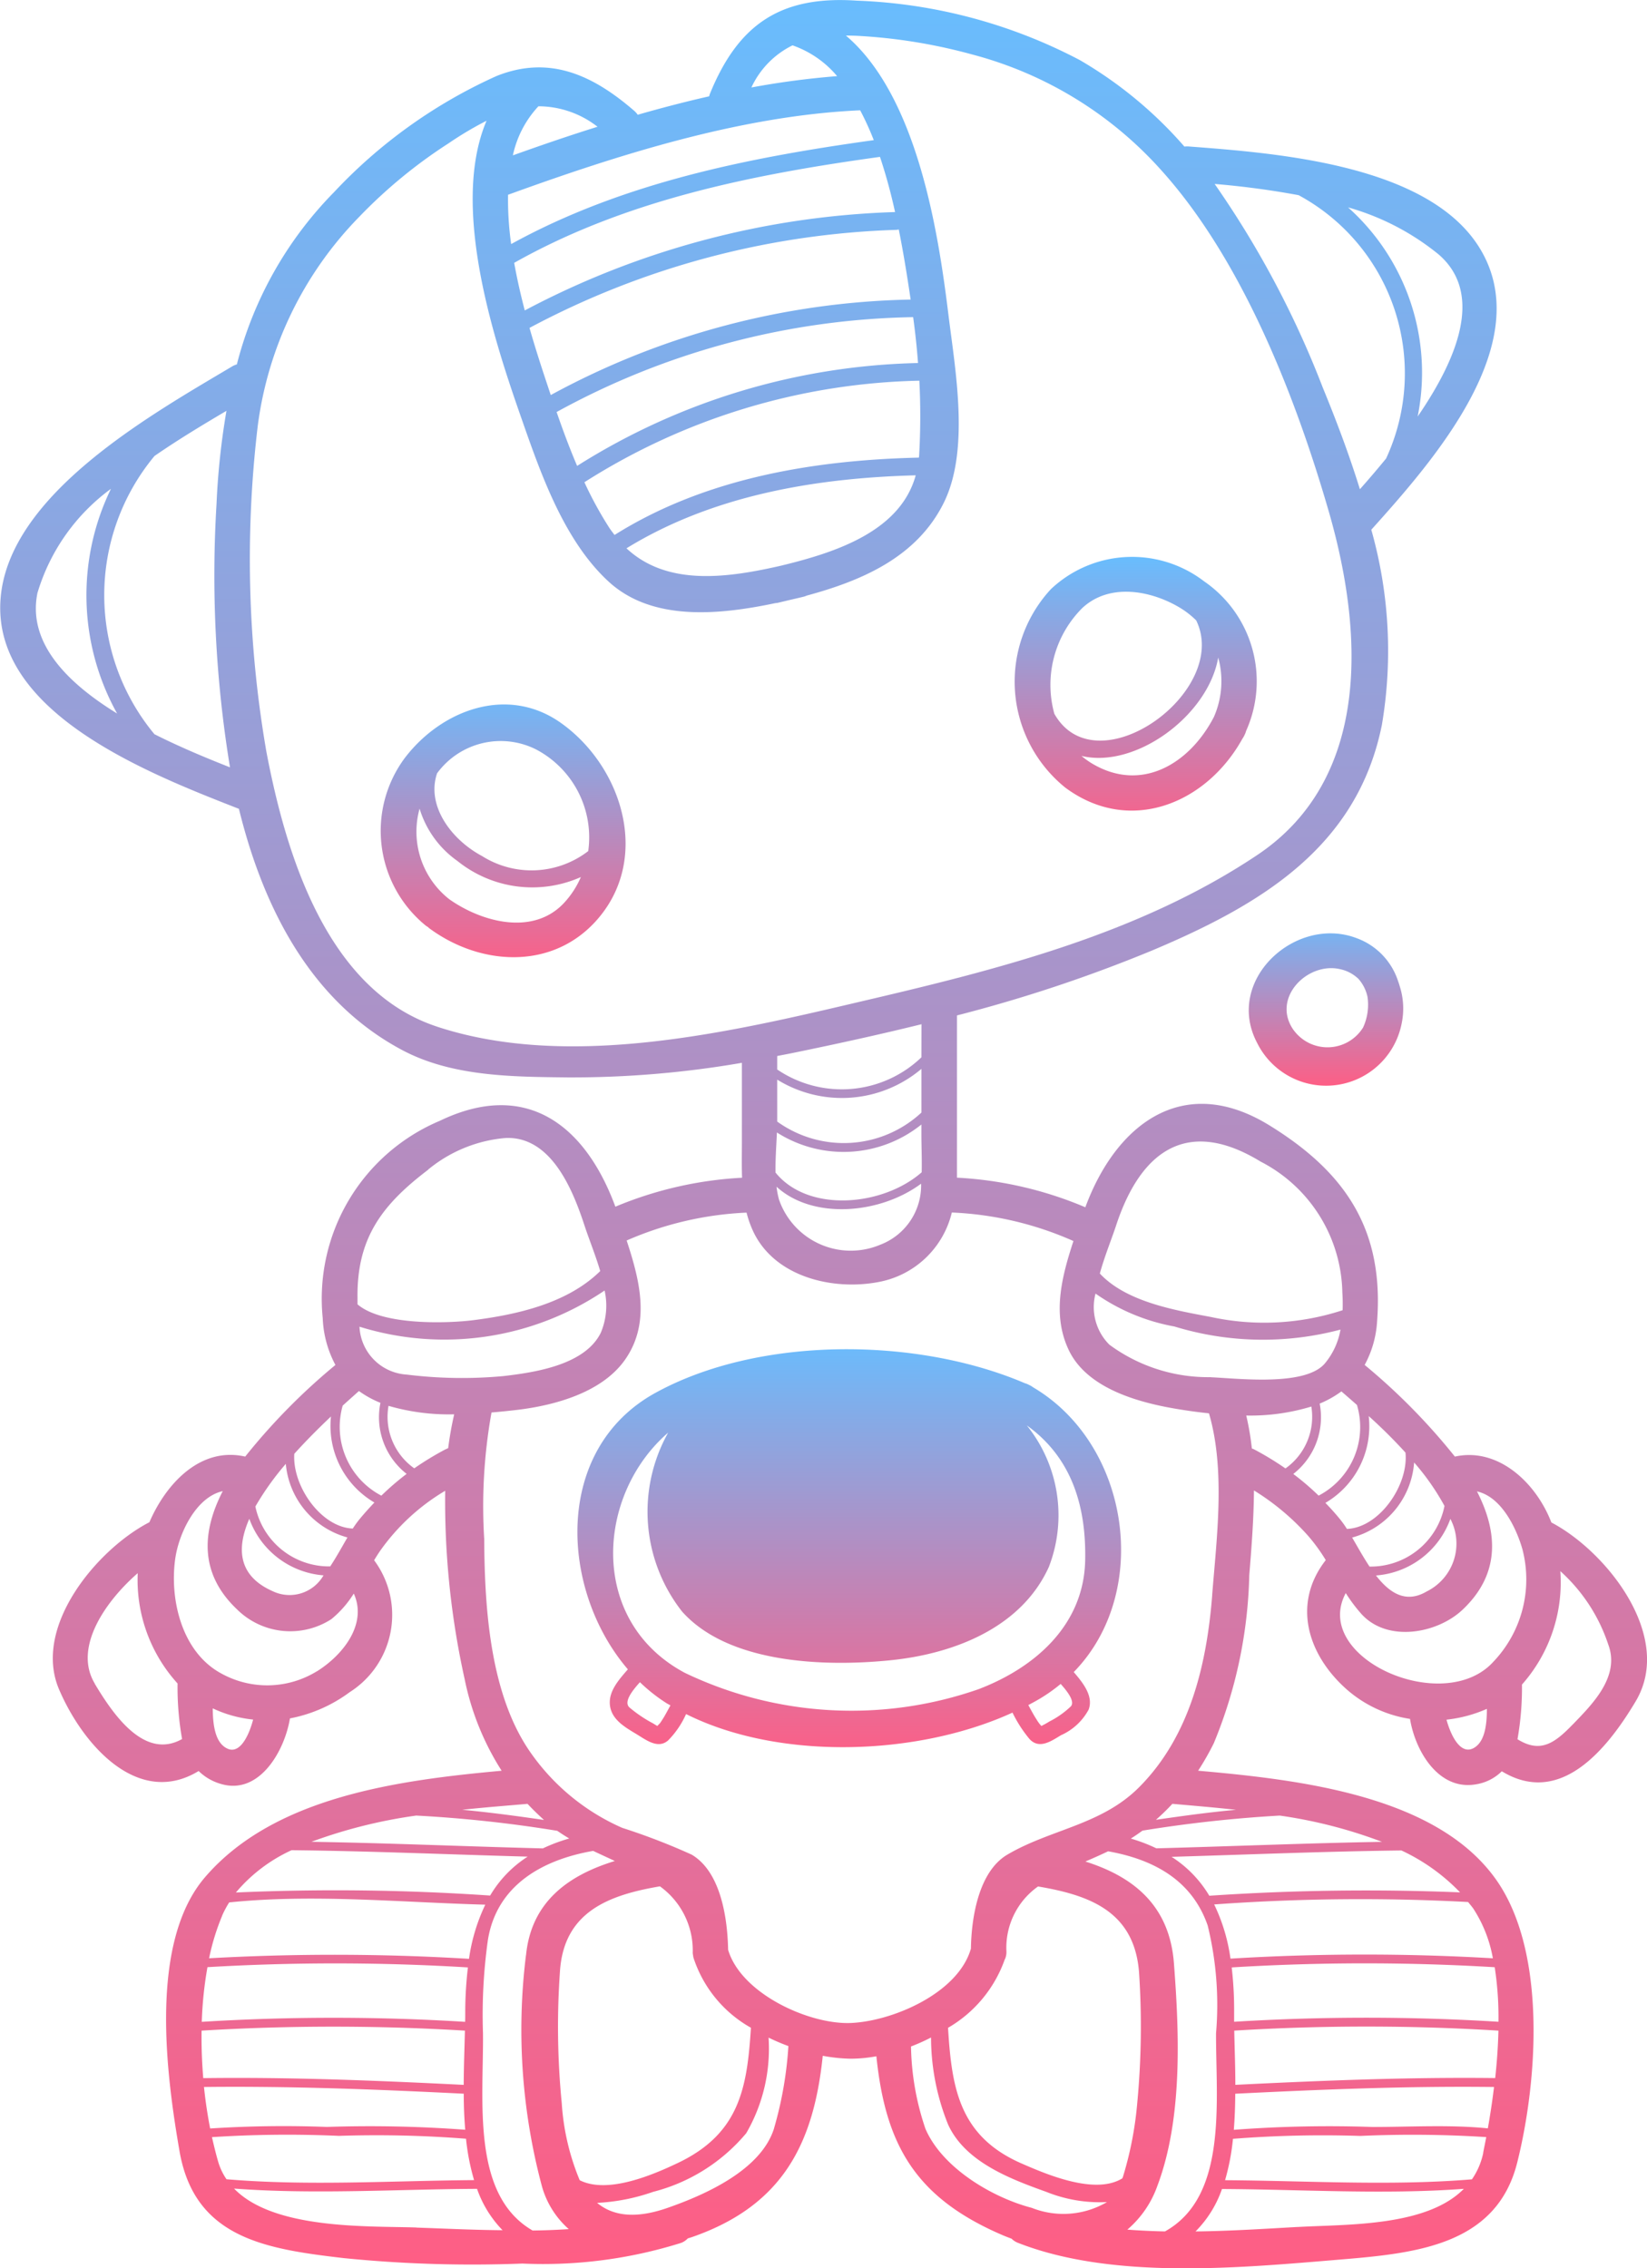
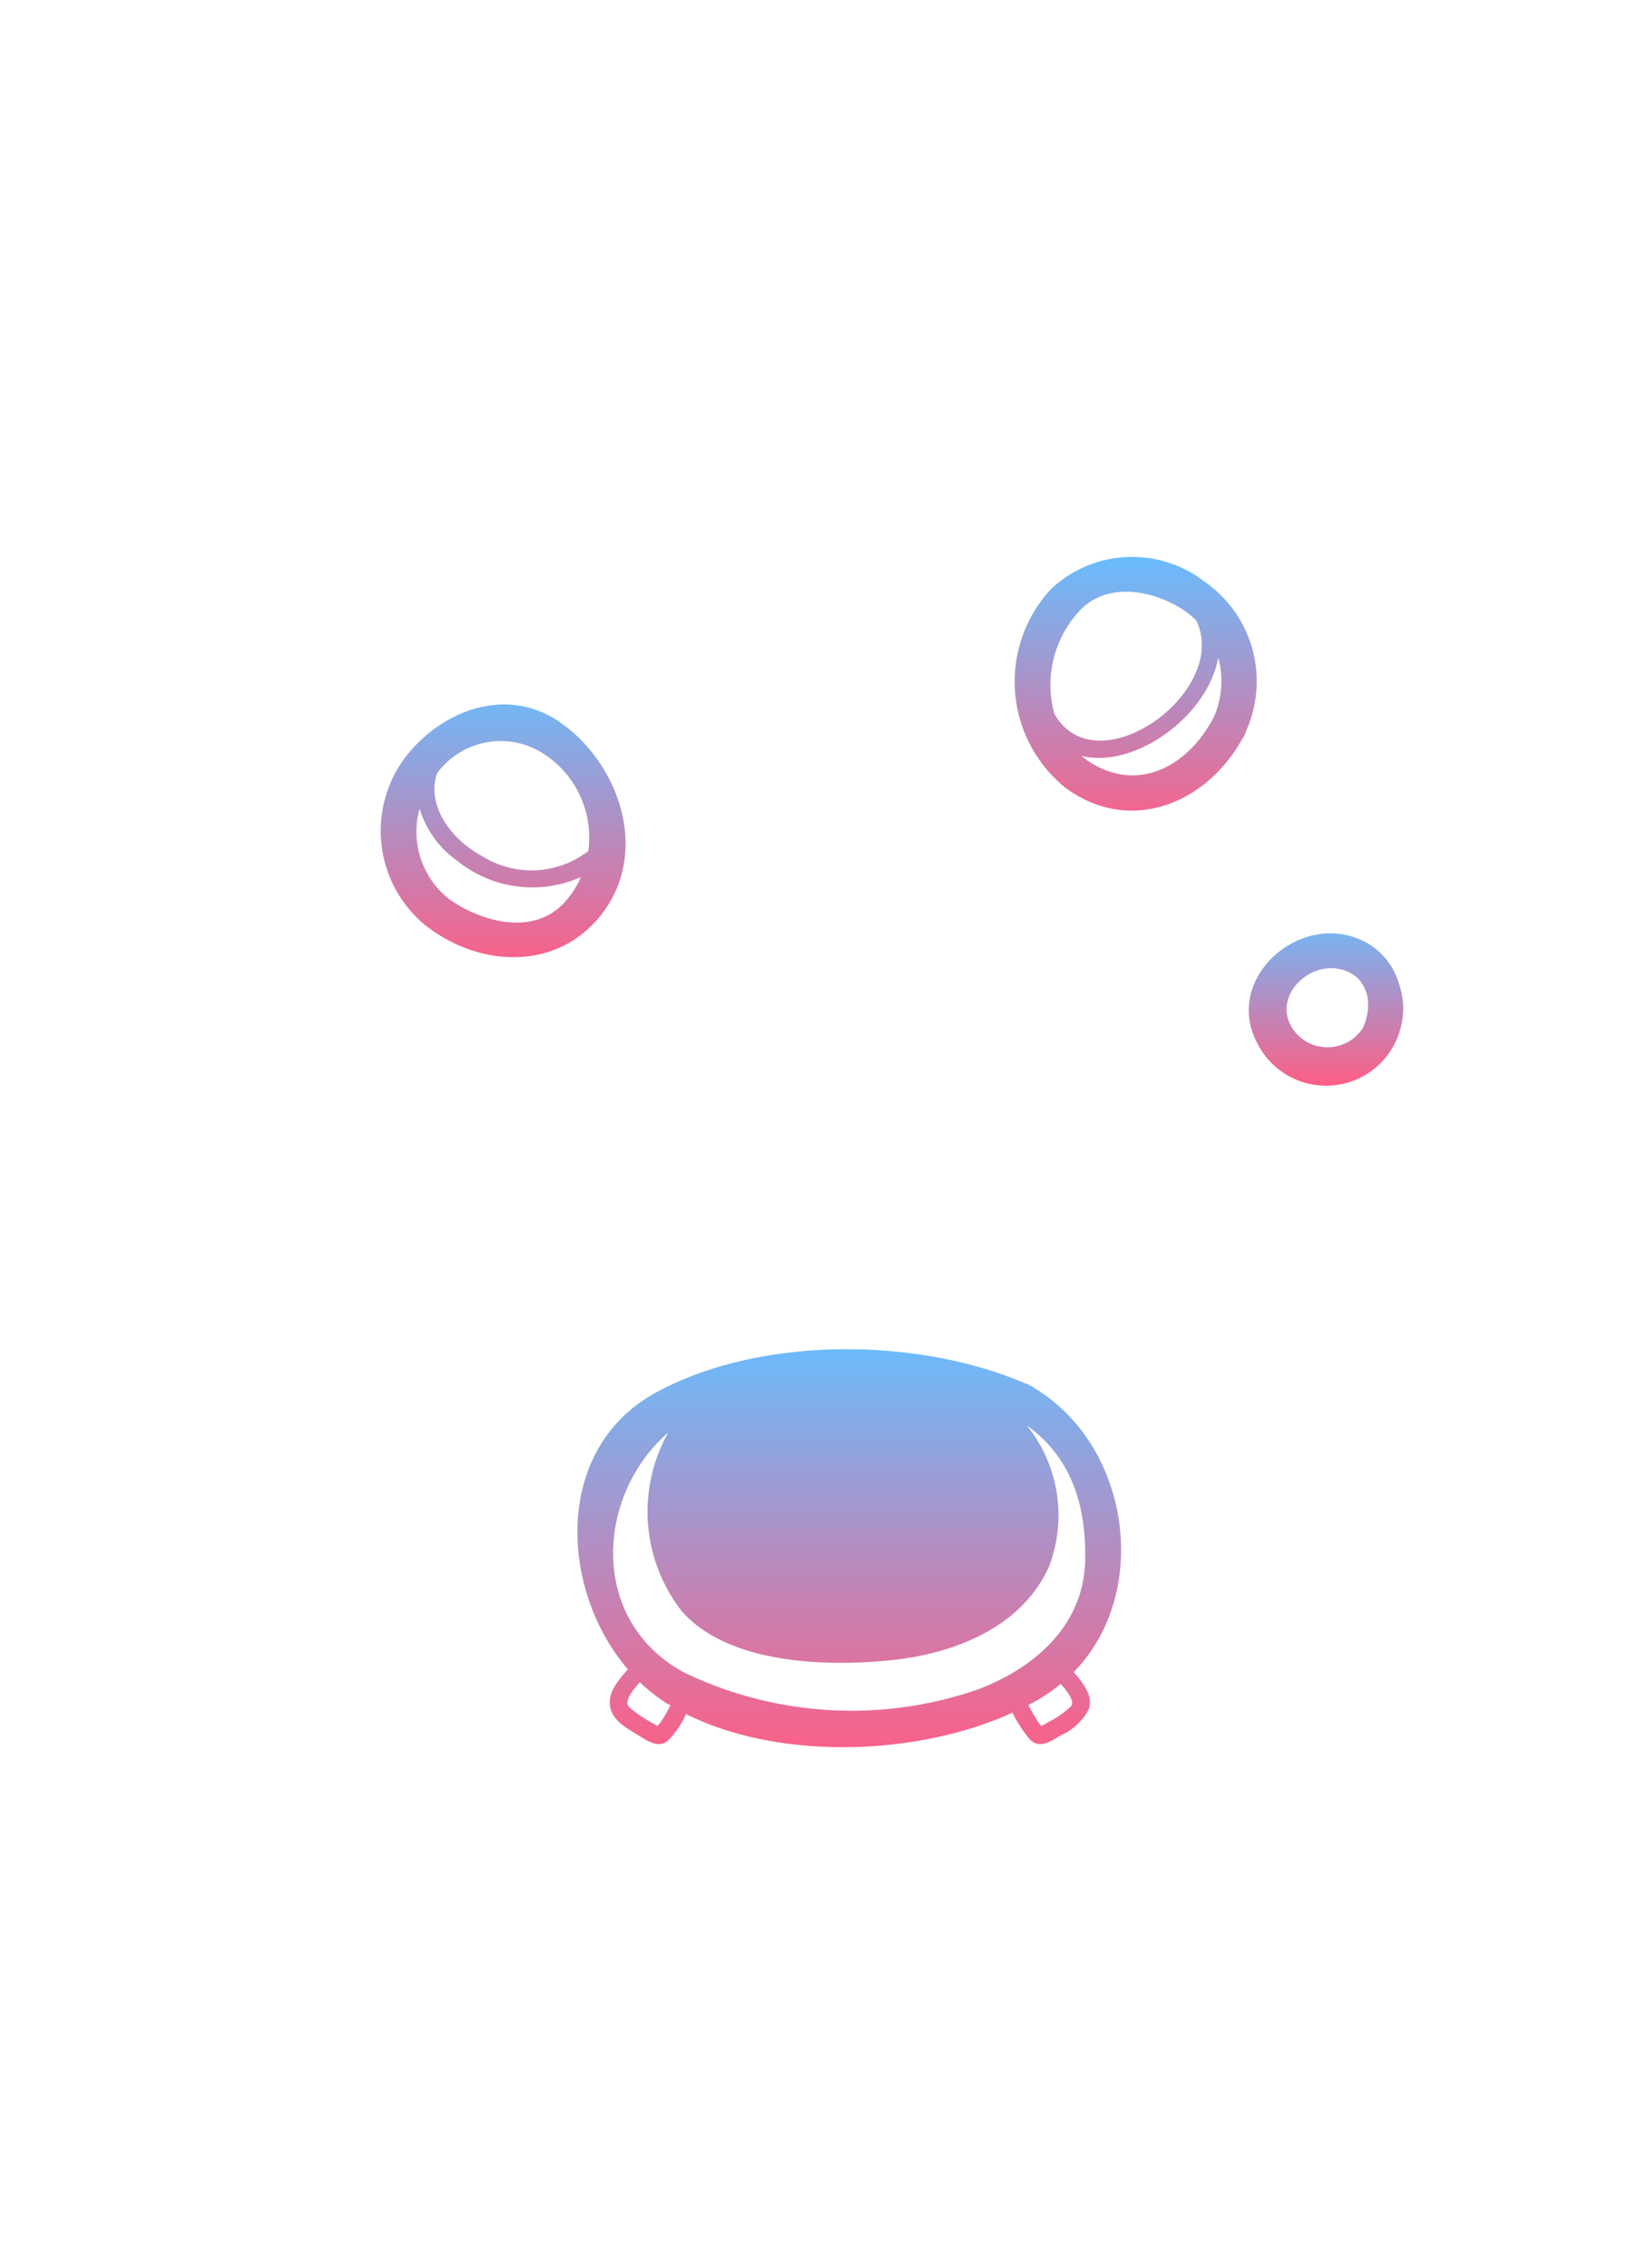
<svg xmlns="http://www.w3.org/2000/svg" id="Group_10258" data-name="Group 10258" width="73.388" height="101.051" viewBox="0 0 73.388 101.051">
  <defs>
    <linearGradient id="linear-gradient" x1="0.5" x2="0.5" y2="1" gradientUnits="objectBoundingBox">
      <stop offset="0" stop-color="#68bdfe" />
      <stop offset="1" stop-color="#fe5e85" />
    </linearGradient>
  </defs>
  <path id="Path_21718" data-name="Path 21718" d="M412.553,1736.772a.8.8,0,0,0-.17-.1.89.89,0,0,0-.185-.076c-4.829-2.066-11.852-2.111-16.475.434-4.569,2.522-4.243,8.786-1.218,12.312-.413.476-.9,1.013-.791,1.657s.751.967,1.255,1.279c.4.247.9.607,1.329.231a3.935,3.935,0,0,0,.8-1.175c4.136,2.073,10.3,1.88,14.545-.064a5.792,5.792,0,0,0,.759,1.177c.434.471.969.091,1.4-.169a2.6,2.6,0,0,0,1.232-1.138c.228-.595-.243-1.192-.662-1.676C417.846,1745.909,416.885,1739.319,412.553,1736.772Zm-16.435,14.689c-.048.079-.1.158-.15.235-.063.1-.15.142-.139.173-.088-.042-.174-.108-.249-.144a5.9,5.9,0,0,1-1-.681c-.285-.25.14-.771.462-1.129a7.492,7.492,0,0,0,1.2.944c.052.031.108.058.16.089C396.307,1751.12,396.216,1751.293,396.118,1751.461Zm18.127-.471a3.96,3.96,0,0,1-.956.675,4.04,4.04,0,0,1-.36.2,1.691,1.691,0,0,1-.208-.281c-.137-.21-.253-.434-.373-.65.241-.128.479-.257.7-.4a7.26,7.26,0,0,0,.742-.542C414.091,1750.327,414.435,1750.773,414.245,1750.99Zm-4.073-.778a17.185,17.185,0,0,1-13.133-.716c-4.314-2.308-3.943-7.933-.738-10.7a7.2,7.2,0,0,0,.62,7.972c2.094,2.349,6.437,2.461,9.3,2.168,2.807-.287,5.819-1.446,7.045-4.162a6.384,6.384,0,0,0-.985-6.3c1.981,1.42,2.66,3.57,2.6,6.056C414.8,1747.386,412.644,1749.255,410.172,1750.211Z" transform="translate(-366.528 -1674.972)" fill="url(#linear-gradient)" />
-   <path id="Path_21717" data-name="Path 21717" d="M224.014,1248.352c-.683-1.774-2.373-3.36-4.3-2.935a27.782,27.782,0,0,0-4.02-4.083,4.625,4.625,0,0,0,.554-1.934c.311-4.071-1.384-6.638-4.8-8.741-3.858-2.373-6.844-.022-8.2,3.651a16.842,16.842,0,0,0-5.72-1.319v-7.228a65.053,65.053,0,0,0,8.68-2.887c4.851-2.042,9.157-4.6,10.255-10.063a19.786,19.786,0,0,0-.473-8.688c2.763-3.073,7.405-8.332,4.835-12.538-2.289-3.748-9.086-4.24-12.972-4.537a.829.829,0,0,0-.19.006,18.483,18.483,0,0,0-4.661-3.854,23.129,23.129,0,0,0-9.935-2.648c-3.378-.231-5.281,1.034-6.552,4.162a1.007,1.007,0,0,0-.029.1c-1.068.242-2.131.519-3.184.822a.863.863,0,0,0-.143-.165c-1.832-1.589-3.775-2.51-6.145-1.562a22.648,22.648,0,0,0-7.252,5.185,16.889,16.889,0,0,0-4.321,7.663.86.86,0,0,0-.2.084c-3.57,2.129-9.987,5.7-10.33,10.376-.372,5.052,6.552,7.749,10.622,9.34,1.115,4.544,3.278,8.627,7.284,10.752,2.231,1.184,4.925,1.185,7.38,1.213a44.47,44.47,0,0,0,7.748-.65v3.494c0,.554-.013,1.1.008,1.626a16.889,16.889,0,0,0-5.646,1.29c-1.333-3.618-3.958-5.686-7.823-3.826a8.6,8.6,0,0,0-5.217,8.789,4.807,4.807,0,0,0,.566,2.088,27.768,27.768,0,0,0-4.02,4.082c-1.985-.453-3.523,1.192-4.27,2.927a.065.065,0,0,0-.028.012c-2.3,1.2-5.184,4.633-4,7.424,1.063,2.493,3.533,5.284,6.223,3.645a2.328,2.328,0,0,0,.982.572c1.694.518,2.837-1.418,3.087-2.916a6.522,6.522,0,0,0,2.666-1.172,4.078,4.078,0,0,0,1.084-5.874c.085-.14.17-.276.261-.409a9.443,9.443,0,0,1,2.906-2.686,36.594,36.594,0,0,0,.867,8.391,12,12,0,0,0,1.648,4.081c-4.594.422-10.123,1.148-13.214,4.741-2.509,2.917-1.734,8.779-1.137,12.218.675,3.869,3.842,4.349,7.315,4.754a57.278,57.278,0,0,0,7.963.243,20.535,20.535,0,0,0,7.068-.92.811.811,0,0,0,.3-.2c.074-.024.148-.045.222-.072,4.029-1.409,5.392-4.187,5.792-8.064a7.46,7.46,0,0,0,1.226.129,6.333,6.333,0,0,0,1.163-.108c.405,3.925,1.717,6.287,5.6,7.959.141.061.282.115.424.168a.822.822,0,0,0,.289.186c4.25,1.665,9.952,1.11,14.409.739,3.36-.28,6.921-.65,7.836-4.328.9-3.6,1.318-9.333-.911-12.546-2.641-3.807-8.814-4.5-13.31-4.9a12.125,12.125,0,0,0,.7-1.228,20.771,20.771,0,0,0,1.579-7.479c.1-1.229.2-2.508.208-3.78a10.854,10.854,0,0,1,2.412,2.021,7.863,7.863,0,0,1,.788,1.084c-1.495,1.918-.835,4.186.923,5.751a5.554,5.554,0,0,0,2.831,1.323c.243,1.474,1.3,3.211,2.948,2.913a2.087,2.087,0,0,0,1.142-.58c2.557,1.559,4.625-.867,5.961-3.108C229.494,1253.442,226.479,1249.644,224.014,1248.352Zm-4.763-.735a3.354,3.354,0,0,1-3.339,2.7c-.282-.424-.536-.886-.776-1.294a3.744,3.744,0,0,0,2.762-3.344A10.776,10.776,0,0,1,219.252,1247.617Zm.262.574a2.378,2.378,0,0,1-1.054,3.234c-.936.553-1.659.062-2.261-.711A3.83,3.83,0,0,0,219.514,1248.191Zm-2-2.953c.145,1.452-1.172,3.352-2.61,3.4a4.4,4.4,0,0,0-.282-.4c-.217-.269-.444-.52-.676-.759a3.954,3.954,0,0,0,1.93-3.867C216.408,1244.092,216.977,1244.648,217.512,1245.238Zm-8.671-3.36a7.424,7.424,0,0,1-4.523-1.447,2.365,2.365,0,0,1-.617-2.276,8.869,8.869,0,0,0,3.515,1.466,13.467,13.467,0,0,0,7.4.138,3.188,3.188,0,0,1-.715,1.53c-.9,1.007-3.86.644-5.068.593Zm5.815.634c.209.18.443.383.694.606a3.444,3.444,0,0,1-1.708,4.038,11.664,11.664,0,0,0-1.129-.965,3.205,3.205,0,0,0,1.176-3.135,4.509,4.509,0,0,0,.963-.54Zm-3.577-10.226a6.7,6.7,0,0,1,3.62,5.818c.016.258.022.525.012.792a11.242,11.242,0,0,1-5.876.3c-1.594-.3-3.764-.67-4.942-1.935.217-.788.533-1.553.723-2.135,1.123-3.417,3.243-4.817,6.461-2.839Zm-21.636.467c-.011-.592.038-1.206.061-1.775a5.53,5.53,0,0,0,6.438-.356v.4c0,.564.028,1.153.013,1.729-1.735,1.52-5.06,1.814-6.514.011Zm6.5-2.662a5.079,5.079,0,0,1-6.426.4v-1.868a5.489,5.489,0,0,0,6.426-.479Zm-.014,3.168a2.826,2.826,0,0,1-1.812,2.716,3.384,3.384,0,0,1-4.522-2.015,3.91,3.91,0,0,1-.108-.567c1.625,1.486,4.621,1.217,6.436-.13Zm.014-5.63a5.126,5.126,0,0,1-6.426.542v-.6c.233-.046.465-.089.7-.137,1.915-.392,3.828-.811,5.729-1.279Zm22.111-28.544a9.871,9.871,0,0,0-3.1-9.321,11.184,11.184,0,0,1,4.04,2.1c2.033,1.764.8,4.685-.945,7.226Zm-5.3-9.863a9.024,9.024,0,0,1,3.894,11.731c-.409.5-.807.963-1.167,1.368-.484-1.568-1.064-3.093-1.656-4.534a42.563,42.563,0,0,0-4.816-9.067,37.669,37.669,0,0,1,3.74.5Zm-22.553-6.676a4.543,4.543,0,0,1,1.986,1.371,36.927,36.927,0,0,0-3.82.505,3.935,3.935,0,0,1,1.83-1.875Zm-.45,23.166c-2.416.557-5.117.952-6.95-.759,3.838-2.361,8.419-3.135,12.888-3.252-.685,2.492-3.555,3.43-5.943,4.011Zm5.824-11.056q.14,1.016.217,2.042a29.623,29.623,0,0,0-15.19,4.583c-.336-.787-.635-1.592-.914-2.4a34.115,34.115,0,0,1,15.882-4.227Zm.276,2.831a30.567,30.567,0,0,1-.011,3.35c0,.026-.008.049-.01.075-4.7.108-9.545.92-13.56,3.446-.077-.1-.155-.2-.228-.309a16.7,16.7,0,0,1-1.116-2.04,28.906,28.906,0,0,1,14.921-4.524Zm-16.424.638-.173-.52c-.228-.685-.506-1.535-.774-2.472a37.161,37.161,0,0,1,16.36-4.368.358.358,0,0,0,.093-.02c.232,1.156.4,2.246.53,3.126a34.908,34.908,0,0,0-16.04,4.256Zm15.347-8.153a37.716,37.716,0,0,0-16.505,4.383c-.179-.683-.343-1.4-.472-2.12,4.995-2.818,10.664-3.941,16.3-4.721a24.091,24.091,0,0,1,.672,2.46Zm-17.111,1.43a14.19,14.19,0,0,1-.139-2.2c4.94-1.792,10.405-3.528,15.69-3.763a12.813,12.813,0,0,1,.606,1.329C188.232,1187.546,182.628,1188.662,177.661,1191.4Zm.076-3.956a4.628,4.628,0,0,1,1.138-2.186,4.293,4.293,0,0,1,2.634.912c-1.28.4-2.541.833-3.773,1.275Zm-21.176,19.469a8.9,8.9,0,0,1,3.267-4.613,10.837,10.837,0,0,0,.274,10.01C157.848,1210.925,156.092,1209.134,156.561,1206.915Zm5.2,6.314a9.7,9.7,0,0,1,.009-12.391c1.1-.759,2.214-1.425,3.205-2.011a32.913,32.913,0,0,0-.443,4.151,52.748,52.748,0,0,0,.6,11.732c-1.017-.4-2.209-.892-3.373-1.479Zm12.6,13.034c-4.932-1.619-6.746-7.727-7.607-12.248a50.3,50.3,0,0,1-.387-14.5,16.288,16.288,0,0,1,4.506-9.312,22.134,22.134,0,0,1,3.991-3.288,15.49,15.49,0,0,1,1.7-1.011c-1.667,3.913.441,10.08,1.6,13.388.856,2.451,1.888,5.346,3.834,7.139s4.94,1.489,7.438.963a.69.69,0,0,0,.108-.014l.559-.133c.2-.046.389-.09.576-.135a.8.8,0,0,0,.15-.052c2.468-.668,4.9-1.713,6.1-4.119,1.174-2.349.524-5.9.217-8.383-.434-3.543-1.354-9.718-4.569-12.448q.236,0,.484.01a24.162,24.162,0,0,1,5.157.836,17.147,17.147,0,0,1,8.4,5.141c3.634,4.023,6.012,10.147,7.487,15.258,1.517,5.274,1.907,11.854-3.209,15.268-5.281,3.524-11.548,5.094-17.647,6.518-5.859,1.38-13,3.057-18.886,1.124Zm7.306,13.611c-.694,1.463-2.949,1.792-4.347,1.956a19.977,19.977,0,0,1-4.318-.067,2.241,2.241,0,0,1-2.1-2.133,12.741,12.741,0,0,0,10.922-1.612,3.1,3.1,0,0,1-.16,1.859Zm-9.793,7.282a3.457,3.457,0,0,1-1.72-4.01c.268-.244.513-.461.724-.65a4.451,4.451,0,0,0,.958.526,3.2,3.2,0,0,0,1.167,3.165,11.9,11.9,0,0,0-1.129.973Zm2.086-14.524a6.238,6.238,0,0,1,3.46-1.409c2.041-.08,3,2.347,3.509,3.9.194.594.484,1.3.7,2.029-1.459,1.434-3.685,1.937-5.659,2.188-1.1.14-4.041.252-5.156-.706v-.287c-.033-2.657,1.084-4.143,3.15-5.711Zm-4.328,10.995a3.953,3.953,0,0,0,1.935,3.836c-.232.243-.458.494-.676.759a4.8,4.8,0,0,0-.287.4c-1.409-.05-2.7-1.888-2.607-3.329.541-.6,1.111-1.167,1.636-1.664Zm-.04,6.682a3.354,3.354,0,0,1-3.329-2.668,12.408,12.408,0,0,1,1.356-1.9,3.742,3.742,0,0,0,2.747,3.278c-.248.426-.5.887-.774,1.3Zm-3.6-2.124a3.832,3.832,0,0,0,3.307,2.523,1.742,1.742,0,0,1-2.253.711c-1.547-.68-1.636-1.892-1.054-3.228Zm-6.888,7.338c-.959-1.6.477-3.658,1.917-4.913a6.857,6.857,0,0,0,1.775,4.915A13.154,13.154,0,0,0,163,1258c-1.675.943-3.063-1.081-3.894-2.469Zm5.928,2.91c-.56-.243-.662-1.044-.669-1.8a5.515,5.515,0,0,0,1.8.5c-.177.678-.571,1.542-1.132,1.3Zm3.974-3.453a4.227,4.227,0,0,1-4.281.089c-1.742-.954-2.286-3.279-2.034-5.094.158-1.132.925-2.756,2.118-3.019-.922,1.794-1.06,3.664.639,5.27a3.375,3.375,0,0,0,4.2.434,4.663,4.663,0,0,0,1-1.141c.609,1.336-.45,2.719-1.649,3.469Zm5.737-9.891a13.368,13.368,0,0,0-1.4.851,2.809,2.809,0,0,1-1.147-2.784,9.618,9.618,0,0,0,2.926.378,15.2,15.2,0,0,0-.268,1.508.925.925,0,0,0-.115.054Zm11.022,22.537a.631.631,0,0,0,.016.1.01.01,0,0,0,0,.005,5.543,5.543,0,0,0,2.563,3.131c-.169,2.693-.512,4.726-3.275,6.034-1.057.5-3.1,1.393-4.354.759a10.665,10.665,0,0,1-.8-3.429,34.957,34.957,0,0,1-.082-5.844c.16-2.715,2.224-3.437,4.456-3.82a3.515,3.515,0,0,1,1.462,2.958v.007a.788.788,0,0,0,.013.1Zm-7.444,0a26.983,26.983,0,0,0,.706,10.284,3.966,3.966,0,0,0,1.2,1.923c-.533.036-1.072.056-1.611.063-2.743-1.584-2.181-5.785-2.211-8.795a24,24,0,0,1,.217-4.137c.393-2.471,2.464-3.594,4.692-3.981.325.154.645.3.966.45-2.018.62-3.721,1.778-3.957,4.2Zm-13.344,9.987a2.76,2.76,0,0,1-.356-.732c-.108-.36-.2-.745-.293-1.145a51.855,51.855,0,0,1,5.656-.057,51.19,51.19,0,0,1,5.665.128,10.154,10.154,0,0,0,.359,1.843C172.356,1277.677,168.619,1277.92,164.98,1277.612Zm-.2-11.734a4.342,4.342,0,0,1,.319-.6c3.746-.388,7.666,0,11.412.1a8.209,8.209,0,0,0-.726,2.413,99.964,99.964,0,0,0-11.581-.025,10.184,10.184,0,0,1,.577-1.882Zm-.836,7.227c-.059-.7-.085-1.409-.074-2.115a97.4,97.4,0,0,1,11.733,0c-.018.771-.05,1.59-.054,2.416-3.853-.192-7.747-.351-11.605-.3Zm11.792-4.927a16.963,16.963,0,0,0-.118,1.966c0,.15,0,.3-.005.454a95.414,95.414,0,0,0-11.735,0,16.957,16.957,0,0,1,.253-2.436,97.269,97.269,0,0,1,11.606.012Zm-11.757,5.322c3.85-.044,7.729.108,11.572.3q0,.813.066,1.606a57.321,57.321,0,0,0-6.166-.126,50.743,50.743,0,0,0-5.2.069c-.116-.6-.21-1.216-.276-1.858Zm9.474-12.09a57.819,57.819,0,0,1,6.266.678c.171.12.35.233.533.342a7.389,7.389,0,0,0-1.175.441c-3.437-.086-6.875-.238-10.313-.294a22.329,22.329,0,0,1,4.689-1.171Zm5.671.194c-1.21-.177-2.425-.339-3.641-.454,1.1-.116,2.1-.192,2.91-.263q.345.366.731.714Zm-11.239,1.347c3.5.038,7.007.191,10.514.287a5.192,5.192,0,0,0-1.672,1.734,100.992,100.992,0,0,0-11.329-.136A7.1,7.1,0,0,1,167.88,1262.952Zm5.561,16.809c-2.178-.071-6.358.1-8.129-1.734,3.577.269,7.245.029,10.826.012a5,5,0,0,0,1.137,1.843c-1.318-.009-2.619-.076-3.834-.116Zm15.933-4.419c-.578,1.858-3.064,2.958-4.743,3.544-1.473.516-2.463.341-3.143-.222a8.842,8.842,0,0,0,2.5-.492,7.978,7.978,0,0,0,4.146-2.613,7.5,7.5,0,0,0,.994-4.257,9.408,9.408,0,0,0,.884.377,16.856,16.856,0,0,1-.641,3.668Zm6.737,0a11.944,11.944,0,0,1-.636-3.645,8.982,8.982,0,0,0,.893-.4,10.4,10.4,0,0,0,.759,3.875c.759,1.67,2.772,2.426,4.371,3a6.378,6.378,0,0,0,2.71.456,3.832,3.832,0,0,1-3.352.258c-1.786-.466-4.01-1.8-4.745-3.54Zm3.552-7.537a.8.8,0,0,0,.064-.281v-.056a3.341,3.341,0,0,1,1.409-2.9c2.261.383,4.291,1.09,4.5,3.826a36.16,36.16,0,0,1-.082,5.844,15.788,15.788,0,0,1-.633,3.259c-.008.026-.018.048-.027.073-1.205.75-3.343-.159-4.494-.662-2.79-1.217-3.112-3.389-3.275-6.043A5.72,5.72,0,0,0,199.664,1267.8Zm16.8-5.225c-3.352.058-6.7.2-10.056.289a7.292,7.292,0,0,0-1.137-.434q.267-.169.519-.354a58.7,58.7,0,0,1,6.117-.671A21.279,21.279,0,0,1,216.464,1262.579Zm4.719,12.765c-1.693-.172-3.468-.061-5.145-.062a55.994,55.994,0,0,0-6.178.127c.042-.529.061-1.068.064-1.608,3.829-.19,7.7-.347,11.531-.3C221.38,1274.15,221.285,1274.775,221.183,1275.343Zm-.208,1.089a3.221,3.221,0,0,1-.505,1.182c-3.632.3-7.356.061-11,.038a10.157,10.157,0,0,0,.352-1.843,51.347,51.347,0,0,1,5.674-.129,51.646,51.646,0,0,1,5.612.052C221.067,1275.976,221.016,1276.214,220.975,1276.433Zm.681-5.838a96.2,96.2,0,0,0-11.782,0v-.454a16.379,16.379,0,0,0-.108-1.967,96.992,96.992,0,0,1,11.719-.009A14.6,14.6,0,0,1,221.656,1270.6Zm-11.728,2.811c0-.827-.034-1.645-.048-2.416a95.85,95.85,0,0,1,11.771,0c-.017.711-.069,1.424-.144,2.113C217.656,1273.058,213.773,1273.216,209.928,1273.406Zm-.217-5.625a8.053,8.053,0,0,0-.726-2.413,90.6,90.6,0,0,1,11.314-.108c.078.1.164.194.237.3a5.957,5.957,0,0,1,.867,2.207,98.5,98.5,0,0,0-11.689.015Zm-.943-2.8a5.228,5.228,0,0,0-1.681-1.734c3.413-.1,6.828-.242,10.241-.284a8.711,8.711,0,0,1,2.613,1.867A103.57,103.57,0,0,0,208.768,1264.982ZM204.256,1263c1.977.352,3.731,1.247,4.444,3.308a14.866,14.866,0,0,1,.372,4.8c-.01,3.028.532,7.272-2.276,8.828-.561-.012-1.121-.037-1.676-.08a4.562,4.562,0,0,0,1.335-1.942c1.133-3,.981-6.794.74-9.932-.2-2.609-1.852-3.862-3.945-4.525.337-.144.675-.294,1.009-.454Zm8.454,16.737c-1.417.079-2.971.181-4.552.2a4.972,4.972,0,0,0,1.178-1.89c3.565.017,7.212.255,10.777-.008-1.668,1.694-5.2,1.574-7.4,1.7Zm-2.76-18.583c-1.192.108-2.374.272-3.556.444a9.664,9.664,0,0,0,.732-.711C207.992,1260.963,208.952,1261.043,209.951,1261.152Zm-1.048-9.576c-.244,3.113-1,6.3-3.252,8.563-1.682,1.693-3.939,1.869-5.874,3.007-1.29.759-1.606,2.827-1.626,4.187-.573,2.011-3.543,3.252-5.378,3.316s-4.855-1.3-5.441-3.26c-.027-1.382-.314-3.468-1.626-4.242a28.687,28.687,0,0,0-3.092-1.192,9.768,9.768,0,0,1-4.033-3.282c-1.862-2.589-2.1-6.5-2.117-9.587a23.64,23.64,0,0,1,.325-5.636q.574-.049,1.128-.114c1.692-.2,3.842-.781,4.859-2.291,1.1-1.626.612-3.5.035-5.257a14.93,14.93,0,0,1,5.342-1.242,4.787,4.787,0,0,0,.294.831c.957,2.043,3.548,2.645,5.569,2.264a4.13,4.13,0,0,0,3.284-3.1,14.869,14.869,0,0,1,5.419,1.271c-.525,1.6-.959,3.277-.21,4.854.829,1.748,3.191,2.362,4.9,2.64.434.071.887.134,1.349.181C209.493,1246.005,209.105,1249,208.9,1251.576Zm1.766-6.521a11.868,11.868,0,0,0-.25-1.469,9.348,9.348,0,0,0,2.9-.4,2.816,2.816,0,0,1-1.153,2.757,13.349,13.349,0,0,0-1.4-.851A.748.748,0,0,0,210.668,1245.056Zm4.183,6.44a7.068,7.068,0,0,0,.7.933c1.156,1.277,3.375.878,4.508-.193,1.7-1.606,1.562-3.475.64-5.269,1.061.235,1.734,1.568,2.023,2.571a5.319,5.319,0,0,1-1.3,5.026C219.2,1257,213.31,1254.378,214.851,1251.5Zm5.77,6.862c-.628.434-1.084-.5-1.28-1.221a6.094,6.094,0,0,0,1.8-.482C221.14,1257.337,221.058,1258.056,220.621,1258.358Zm4.336-1c-.817.848-1.446,1.275-2.453.65a13.143,13.143,0,0,0,.2-2.436,6.864,6.864,0,0,0,1.709-5.052,7.612,7.612,0,0,1,2.139,3.278c.534,1.437-.746,2.681-1.592,3.56Z" transform="translate(-154.887 -1180.525)" fill="url(#linear-gradient)" />
  <path id="Path_21719" data-name="Path 21719" d="M319.379,1470.914c-2.4-1.713-5.36-.573-6.981,1.571a5.445,5.445,0,0,0,.943,7.447.886.886,0,0,0,.1.066c.022.02.04.039.064.058,2.232,1.647,5.375,1.873,7.37-.267C323.419,1477.05,322.144,1472.886,319.379,1470.914Zm-4.986,7.846a3.826,3.826,0,0,1-1.323-4.035,4.42,4.42,0,0,0,1.687,2.331,5.315,5.315,0,0,0,5.5.716,4.047,4.047,0,0,1-.746,1.148c-1.379,1.485-3.674.859-5.117-.159Zm6.189-2.143a4.135,4.135,0,0,1-4.732.217c-1.384-.739-2.488-2.257-2-3.685a3.514,3.514,0,0,1,4.4-1.068,4.426,4.426,0,0,1,2.335,4.536Z" transform="translate(-294.374 -1438.699)" fill="url(#linear-gradient)" />
  <path id="Path_21720" data-name="Path 21720" d="M574.235,1419.754c2.859,2.129,6.292.732,7.9-2.18a.869.869,0,0,0,.094-.166.85.85,0,0,0,.067-.175,5.4,5.4,0,0,0-1.869-6.664,5.272,5.272,0,0,0-6.828.346A6.068,6.068,0,0,0,574.235,1419.754Zm6.626-3.143c-1.084,2.091-3.242,3.395-5.452,2.059a3.81,3.81,0,0,1-.449-.325c2.4.582,5.646-1.79,6.094-4.383a3.977,3.977,0,0,1-.193,2.65Zm-5.909-4.81c1.218-1.192,3.117-.835,4.421-.042a3.916,3.916,0,0,1,.7.549c1.542,3.168-4.444,7.479-6.321,4.16a4.836,4.836,0,0,1,1.2-4.665Z" transform="translate(-526.772 -1384.669)" fill="url(#linear-gradient)" />
  <path id="Path_21721" data-name="Path 21721" d="M675,1566.537c-.024-.077-.044-.156-.075-.232a3.034,3.034,0,0,0-1.863-1.938c-2.716-1.026-5.9,1.885-4.421,4.676a3.43,3.43,0,0,0,6.436-.867,3.251,3.251,0,0,0-.073-1.626A.093.093,0,0,1,675,1566.537Zm-4.731,1.938c-1.022-1.429.618-3.074,2.083-2.719a1.676,1.676,0,0,1,.806.434,1.764,1.764,0,0,1,.4.805,2.425,2.425,0,0,1-.2,1.358A1.867,1.867,0,0,1,670.271,1568.475Z" transform="translate(-612.622 -1522.575)" fill="url(#linear-gradient)" />
</svg>